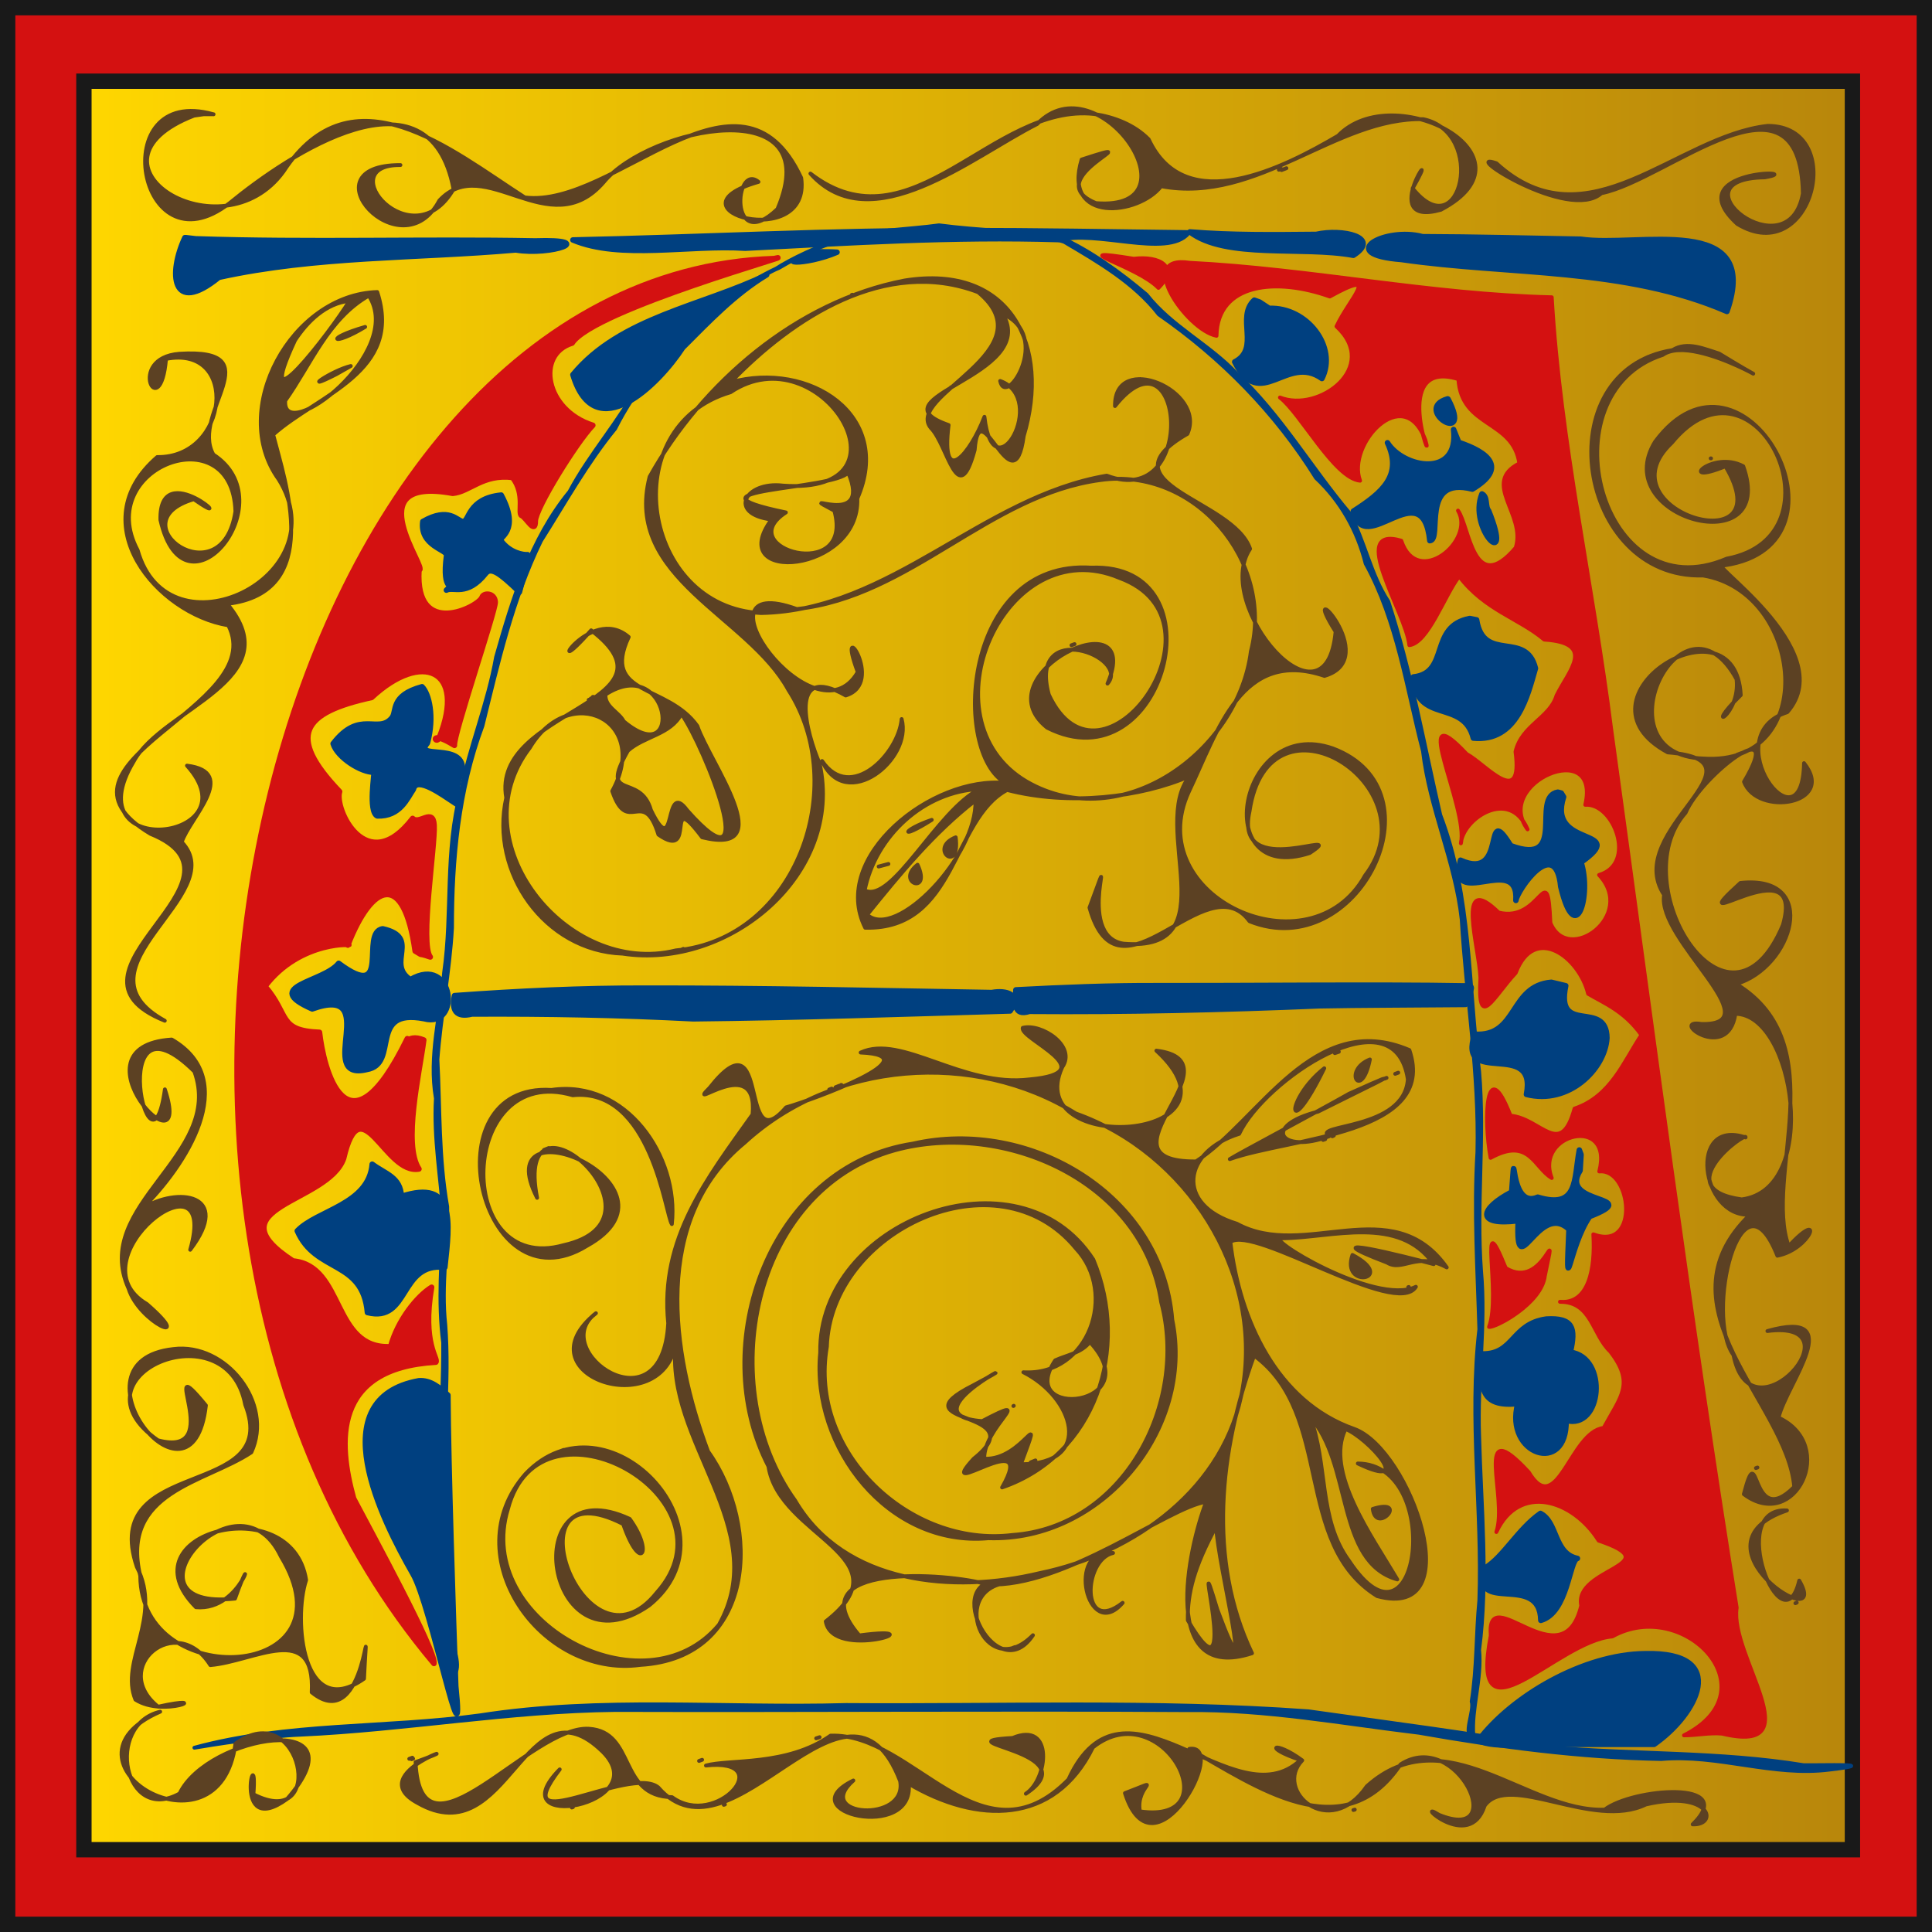
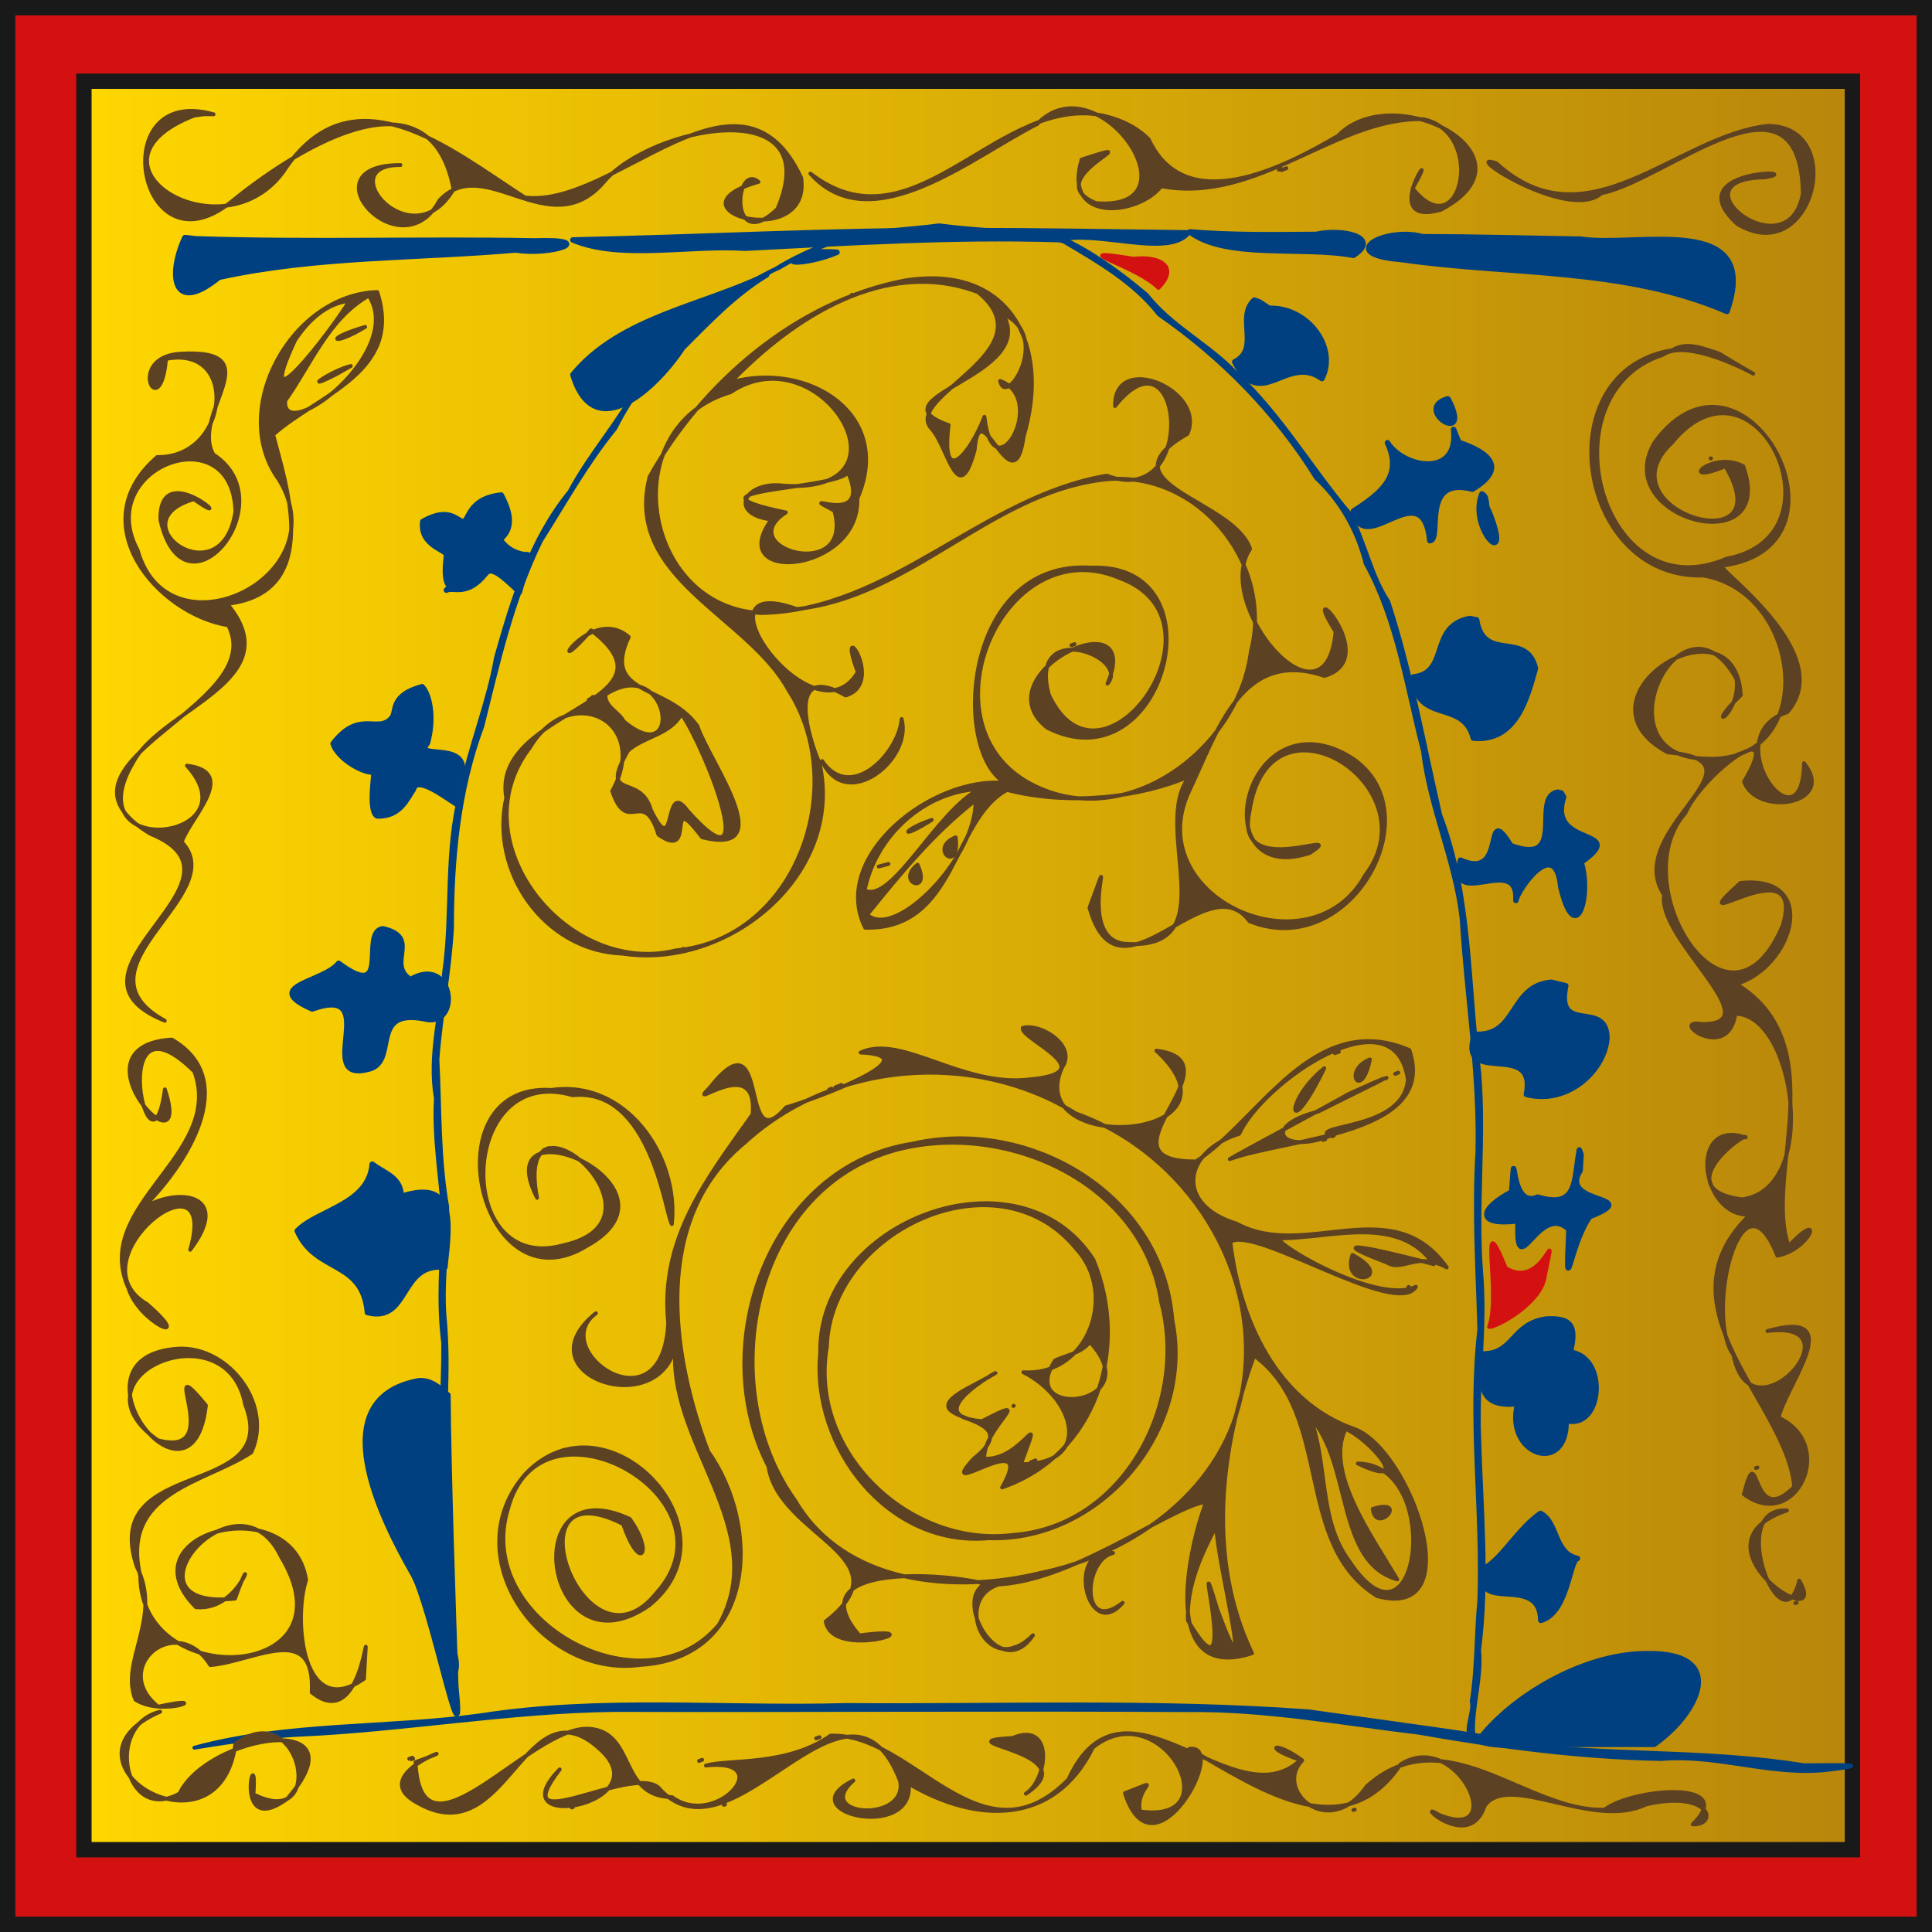
<svg xmlns="http://www.w3.org/2000/svg" xmlns:xlink="http://www.w3.org/1999/xlink" width="1008" height="1008">
  <defs>
    <linearGradient id="a">
      <stop offset="0" stop-color="gold" />
      <stop offset="1" stop-color="#b8860b" />
    </linearGradient>
    <linearGradient xlink:href="#a" id="b" x1="40.86" y1="497.7" x2="971.6" y2="497.7" gradientUnits="userSpaceOnUse" />
  </defs>
  <path fill="#d41111" stroke="#191919" stroke-width="8" d="M4 4h1000v1000H4z" />
  <path fill="url(#b)" stroke="#191919" stroke-width="8" d="M44.86 36.31h922.7v922.7H44.86z" transform="translate(-1.076 6.056)" />
-   <path d="M603.924 514.256c-24.7-.1-49.3.9-73.9 2.2-.1 6.2-1.8 14 7.1 11.2 50.5.4 101-.8 151.5-2.9 17.6-.4 58.4-.5 76-.7 2.7-8.9 5.6-10-1.1-9.7-42.1-.8-117.5 0-159.6-.1zm-267 1.3c-33.3-.1-66.6 1.5-99.8 3.9-1.6 7.8.9 11.6 9.1 9.6 38.5-.2 77 .5 115.4 2.5 55.2-.6 110.3-2.5 165.4-4.1 6.2-8.7-2-11-9.6-9.6-60.1-1-120.3-2.4-180.5-2.3z" fill="#004080" stroke="#004080" stroke-width="2.857" stroke-linecap="round" stroke-linejoin="round" />
  <path d="M236.424 874.256c-2.6-21.7-4.8-43.4-5.9-65.4-3.2-36.1.9-72.3.7-108.3-2.8-21.7-.8-43.4.2-65.1-1.4-20.8-5.2-41.6-4-62.4-3.8-22.2 2.5-43.8 4.3-65.7 4.5-31.3.3-63.4 8.7-94.3 4.7-23.8 14.2-46.2 18.4-70.2 8.6-30.2 18-61.5 38.3-86.3 10.7-20.1 26.2-37 36.8-57.2 20.5-22.9 42.9-45.9 71-59.2 6.6-4.3 22.8-12.6 37.1-16.3 10.5-3.5 32.7-4.2 47.9-6.3 20.7 2.7 41.9 3.1 62.5 5.9 16.7 7.5 31.9 18.6 45.8 30.3 12.9 16.5 32.7 26 46.9 41.1 23 21.4 38.9 49.1 58.9 72.8 8.1 14.8 11 32 20.3 46.2 11.9 36.4 18.5 74.2 27.1 111.3 16.4 42.8 14.4 89 20.3 133.8 3 34.7-1.6 69.5 1 104.2 2.6 28.7-2.1 57.2-1 86 1 37.4 4.8 74.7 0 111.7 1.5 14.9-4.2 31.2-3 44.7-6 .8.8-13.2-.9-17.8 2.8-17.4 2.3-35.3 4-52.7 1.7-46.9-5.5-94.5 0-141.5-.9-30.8-2.9-61.7-1-92.5 1-40.7-5.8-81-8.2-121.4-3.3-30.1-16.7-57.8-20.2-87.8-8.6-33-13.3-67.7-29.9-97.8-4.3-17.2-13-32.6-25.9-44.7-21.2-34-49.3-62.6-82-85.3-12.9-16.6-31.6-27.4-49.4-37.9-18.1-6.1-38-2.7-56.6-6.8-19.1-1.6-38.5 1.8-57.2 5.1-10.7 2.8-24.2 8.8-35 15.3-9.1 3.7-28.1 16.2-38.5 27.3-19.6 15.3-35.8 34.4-47 56.6-14.8 18.1-26.2 38.8-38.7 58.5-14.9 30.5-22.4 63.7-30.5 96.5-12.6 33.7-15.9 69.8-15.9 105.5-1.3 23.1-5.9 45.8-7.6 68.6 1.3 25.7.6 51.4 5.1 76.8.4 20.7-3.3 41-1 61.6 2.3 30-1.8 59.9-1 90.2 0 23.6 2.7 47 4.3 70.5-.1 6.6 5.9 18.1.8 22.4z" fill="#004080" stroke="#004080" stroke-width="2" stroke-linecap="round" stroke-linejoin="round" />
  <path d="M101.424 911.856c48.5-13.2 99.5-10.1 149.1-16.9 63.3-9.9 127.3-3.6 191-5.4 80.3.6 160.9-2.5 241.1 3.3 42.2 6 84.4 11.3 126.4 18.8 43.9 3.8 88.4 2.2 131.9 9.3 10.3.2 41.5-1 13.7 2.3-29.7 3.8-58.2-8.1-87.9-5.5-42.5-.8-84.5-6.3-126.3-13.7-40.2-4.8-80.1-12.3-120.8-11.8-99.5-.6-199 .2-298.5-.1-55 .6-109.3 10.4-164.3 12.9-17 .6-46.8 5.3-55.4 6.8z" fill="#004080" stroke="#004080" stroke-width="2" stroke-linecap="round" stroke-linejoin="round" />
  <path d="M570.924 59.486c-53-5.91-95.5 71.67-148.1 31.07 31.6 35.4 84-8.5 118.3-25.85 31.9-33.3 85.6 45.65 30.7 41.28-31.5-12.91 33.2-36-7.5-22.74-10.2 33.61 29.8 29.11 41.5 13.91 50.5 9.5 91.2-36.14 136.8-34.97 33.1 6.98 19.7 67.77-5.6 36.09 17.1-29.95-19.8 20.88 14.7 11.18 53.1-27.89-24.5-68.79-53.6-38.63-28.4 16.67-79.6 43.03-98.8 1.88-7.5-7.64-18-11.65-28.4-13.22zm96.3 29.08l1.3-.44-1.3.44zm1.4.17c4.3-1.63 2.5-.97 0 0zm-557.2-29.09c-56.83-16.15-39.69 83.71 8.3 46.38 31-25.42 104.2-74.35 116.9-7.35-21.6 37.28-64.3-12.94-27.7-12.56-50.6-.1.4 56.14 20.3 18.5 23.7-25.46 57.4 23.24 85.7-9.51 23.9-29.02 117.1-47.77 90.7 13.95-25.4 24.3-22.5-24.56-9.9-14.16-50.7 14.56 27.8 36.96 22.3-2.09-32-68.7-97.3 16.05-144.2 10.21-38.6-24.79-90.1-68.34-125.9-13.53-32.4 44.77-110.82-4.23-46.7-29.15l5.1-.73h5.1zm75.5 4.29l.2-.1-.2.1zm108.1 40.26l1.9-.67-1.9.67zm-112.7-37.96l.8-.26-.8.26zm740-.58c-47.9 5.31-94 63.1-141.6 19.52-20.1-6.93 37.8 30.88 54.8 15.63 34.4-6.79 103.7-70.88 105.1.13-7.4 41.92-69.6-7.72-19.9-8.4 23.9-4.04-45.9-4.57-14.3 24.32 39.2 23.8 58-51.13 15.9-51.2zm-542.1 1.21l-2.1.75 2.1-.75zm91.7 79.49c-56.3 10.8-105.8 53.5-133 102.4-13.7 52.9 51.3 72.5 72.4 111.2 32.5 50.2 4.3 130-58.7 135.9-56.9 14-113.6-57-76.2-105.7 20.9-35 63.3-14.2 43 22.6 8.1 23.8 16.2-2.7 24.1 22.7 20.6 14.4 2.6-25.4 22.8 1.4 41.1 10.1 4-39-2.5-58.1-15.6-22-50.2-15.6-35.8-46.4-20.5-17.8-46.3 26.9-19.6-3.5 49.8 38-52.6 41.1-44.3 87.4-8.7 38.8 20.1 79.9 60.7 81.3 55.1 8.5 115.7-41.1 102.8-99.2-6.7-15.5-17.1-53 13.6-35.5 21.4-6.5-5.7-44.4 6.3-12.2-22.3 38.8-89.4-53.7-31.8-32.9 59.2-6.3 100.4-59.6 158.4-67.3 49.1-7 90.8 42.3 78.5 89.4-6.6 52.2-67.5 96.5-117 67.9-55.3-32.5-11.2-131.5 48.5-106.2 60.6 22.2-9.5 119.8-36.9 60.9-10.9-40.1 43-19.7 30.6-5.8 19.8-46-66.4-4.9-31.5 23 61 31.1 92.2-86.2 23-83.5-67.3-4.4-72.9 97-44.6 112.4-38.3-4.1-91.9 38.6-73.3 75.5 47.8 1.1 45.1-56.4 74-71.9 32.4 8.4 69.8 3.9 95.3-7.2-21.2 25.8 20.8 92.1-34.5 87.4-26.4-4-1.4-62.4-17.8-18.8 15.4 54.8 60.9-23.8 83.5 7.1 56.3 22.7 102-68.3 43.4-90.2-49.2-17.2-64.6 71.8-12 54.6 22.1-14.6-39.8 15.8-31.4-21.7 9.9-67.7 96.1-13.3 60.3 33.4-28.8 51.8-117.5 11.3-91.9-43.8 15.2-31.9 27.4-74.9 70.7-60.3 31.1-9.1-15.1-56.3 5.8-23.1-5 55.3-64.3-13.7-44.6-43.2-8.8-25.9-78.5-33.7-32.7-60 10.1-22.6-38.2-43.2-37.8-14.5 35.5-44.7 43.9 54.7-4.3 36.3-65.1 11-112.6 70.4-180.3 71.7-62-2.8-77-97.2-16-115.2 46.9-31.5 99.2 53.9 27.4 48.7-19.9-2.4-29 14.8-6 17.7-25 34.1 46.2 28.1 44.8-11 19.1-43.7-25.4-71.9-66.1-60.6 32.5-33.8 80.9-65.3 129.1-47 36.9 30.4-38.8 54.1-24.6 70.9 8.7 8.7 14.1 43.5 22.8 11.4 2.5-32.6 20.3 31.4 25.6-7.3 14-46.4-6.4-90.1-62.2-81.1zm-87.9 55.2l-.4.2.4-.2zm.5-.2l1-.3-1 .3zm14.1 86.5l.9-.3-.9.3zm299.5 186.6h.2-.2zm-256.9-163.4c-2.9 1.2 2.8-.9 0 0zm-84.7 184l-.5.2.5-.2zm-159.7-342.7c-44.6 1.3-77.8 61.4-51.4 97.8 31.7 50.9-57.59 94-73.6 36.9-23.13-43.4 49.5-70.4 51-20.2-6.9 45.9-62.48 5.5-21.7-6.4 26 18.2-18.28-23.4-17.43 10.8 12.54 55.3 65.83-9.3 27.63-34.1-12.2-21.9 31.4-55.6-17.73-52.6-28.15 2.2-9.95 37.4-6.96 2.7 38.39-7.5 32.89 51.7-4.61 51.2-39.92 34.5 0 81.8 37.1 87.8 21.9 42.9-102.7 71.7-40.61 108.8 59.31 24.1-55.91 72.1 7.46 97.5-50.64-27.8 35.05-65.6 8.86-93.2 4.02-12.5 29.99-36.5 2.72-39.9 35.27 39-59.45 50.4-27.84-2.1 15.06-27.9 82.11-42.6 48.81-82.3 50.7-5.8 30.3-63.5 24-88.3 23.7-21.1 67.9-32.6 54.3-74.4zm-105.65 284.1l.37-.1-.37.1zm37.05-126.5l-1 .4 1-.4zm316.5-156.2l-.3.1.3-.1zm-252.3.5c19.4 29.7-45.4 78.5-43.6 54.8 13.5-19 22.4-42.7 43.6-54.8zm-10 2l-1.2.4 1.2-.4zm-.1.7c-10.1 16.6-51.1 69.4-28.4 20.6 6.5-9.9 16.1-19.3 28.4-20.6zm340.9 6.9c26 11.3 1.6 49.5-1.4 34.9 25.4 9.2-3.6 60.1-8.2 18.7-7.2 18.9-22.8 37.9-18.7 4.3-41.3-14.4 47.5-25.6 28.3-57.9zm-332.7 6.7c-21.8 6.3-17 10.4 0 0zm682.1 12.1c-66.6 10.6-49.8 119.7 15.9 117.6 52.7 8.6 61.4 99.5.3 95.5-56.2-1.6-11.2-93.2 17.2-41.4 2.2 19.3-18.6 28.6 2.2 8.3-2.8-53.5-91.4 1.1-38.1 29.9 55.6 4.4-24.1 40.9-1.9 74.3-3.9 23.3 56.7 68.1 19.6 67.4-17.7-3 13.7 20.7 17.6-5.3 30.8 0 44.6 91.6 3.3 96.8-39.7-5.4 3.4-36.2 2-32.3-30.2-10.3-23.5 41.7 2.3 40.3-49.9 48.2 19.3 98 23.1 142-23.3 23.5-18-28-26.3 3.8 26.8 20.2 49-25.7 18.1-39.9 4.3-17.9 36.8-57.2-5.8-45.2 48.8-6.3-8.5 59.2-17.7 12.5-15-20.4 3.7-100.3 22.9-51.8 17.7-3.5 24.9-25.4 5.9-5-13.2-36.4 24.3-105.4-27.4-136.8 29.5-8.5 44.2-57.2 2.2-52.7-34.4 31.3 34.5-21.3 22.2 21.9-28.4 67.9-83.9-21.3-50.8-58.5 8.6-20 52.6-53.3 30.5-16.2 6.8 18.4 48.4 11.9 31.3-9.7-.8 47.7-46.9-14.4-8.7-26.6 28.6-32.9-47.4-81.3-32.8-76.6 73.3-10.7 9.9-126.6-36.2-64.5-24.7 40.2 64.2 63.6 46 12.8-16.2-8.7-35.4 10.7-9.3 0 30.9 51.8-65.8 23.4-28-12.2 43.9-53.6 92 48.6 28.7 60.4-65.8 28.3-95.7-86.1-33.4-106.3 17.8-12.5 76.3 28 29.4-.7-7.5-2.3-16.7-6.6-24.3-1.8zm-12.9 3.6l-.3.2.3-.2zm-676.7 4.7c-9.9 2.3-27.2 14.3-7.6 4.3l7.6-4.3zm411.9 6.8l-1 .3 1-.3zm-98.4 4.2l-.4.1.4-.1zm-114.3.9l-.7.3.7-.3zm510.3 36.3h.2-.2zm-448.2 4.2l.5.3-.5-.3zm-1.8 3.2c13.1 30.7-30.3 7.6-7.2 19.9 10.4 38.3-54.2 19.6-25.3.9-59.5-12.3 24.5-11.5 32.5-20.8zm118.1 89.5l-1.6.6 1.6-.6zm-121.5 24.5l-1 .3 1-.3zm-123.2 1.8c33.6-21.7 41.4 40.7 9.5 14-2.5-4.9-10-7.6-9.5-14zm-6.5 1.2l-.2.1.2-.1zm.8.1l-2 .8 2-.8zm-.9.6l-2.2.9 2.2-.9zm46.2 8.2c12.4 17.7 43.2 95.7 3 50.3-12.5-17-5.3 27.8-18.9-.1-5.6-19.9-27.3-4.1-12-31 8.5-7.6 22.2-8.3 27.9-19.2zm114.9 2.7c-1.6 18.1-26.6 43.8-41.5 21.9 12.3 27.1 47.3-.7 41.5-21.9zm440.3 17c-6.6 2.4-5.1 1.9 0 0zm-2 .7l-1 .4 1-.4zm-397.5 18.8c-22.2 10.8-45.7 60.1-60.1 52.9 5.7-28.3 30.9-51.7 60.1-52.9zm-2.3 6c1 28.7-41.4 73.2-56.5 59.6 17.2-21.3 34.7-42.7 56.5-59.6zm-22.8 10.1c-15.3 5.2-17.4 11 0 0zm12.5 9.1c-14.5 5.8 2.5 19.6 0 0zm-35.1 13.9c-6 1.6-7.6 2 0 0zm15.2.4c-11.8 9.2 7.5 16.3 0 0zm-25.6 32.6l-.6.2.6-.2zm80.5 52.5c-1.9 5.7 43.6 23.3 3.6 26.9-35.2 4.3-66.8-23.9-88.2-14 38.3 1.6-25.2 24.7-38.9 28.6-25.2 29.3-7.7-51-39.9-10.2-13.5 13.5 25.5-19.1 22.4 13.9-23.9 33.6-48.5 64.8-44 108.9-3 57.2-63.6 13.9-37.7-5.2-39.6 32 34.2 57.5 41.7 15.7-6.2 51.1 50.7 96.6 22.5 146.8-38.9 46.7-128.2-1.9-110.1-60.4 16.9-64.5 121.8-5.3 77.6 43.7-37.9 47.5-79-67.2-17.5-35.8 9 25.9 16.1 14.8 3.4-2.7-59.9-27.7-44.4 82.9 10.1 45.2 48.7-39.2-22.1-113.3-64.5-68.6-37.3 42.6 8 106.7 59.9 99.6 60.4-3.5 63.4-72.4 35.4-111.4-19.4-51.7-29.2-121.4 19-161 46.3-42.6 119.7-48.4 172.9-15.3 57.5 20.4 97.3 82.1 87.1 142.8-8.6 52.5-56.6 86.9-106 97-44.9 10.8-101.8 6-127.6-37.9-42.4-58.9-23.3-161.7 52-182.7 57.2-15.7 129.7 16.5 139 79.2 14.2 53-19.6 117.4-77.6 121.5-53.7 6.6-106.4-43.4-96.8-98.2 1.9-60.5 88.8-101.5 129.9-51.3 22 23.3 6.8 66.7-27.4 64.6 26.2 13.1 37.4 47.9-1.3 48 12.6-34 1.3-1.8-19.1-2.9-.5-16.5 28.5-35.1-1.1-19.6-42.7-3.2 35.2-39.8-4.8-18.6-41.5 21 33.2 12.2.4 38.2-21.7 23.8 34.3-19 14.8 15 48.8-16.8 67-72.5 47.6-118.9-39-60.1-143.7-20.1-142.5 48.6-4.8 49.4 35.5 101.6 87.8 96.8 58.8 2 107.8-56.5 95.9-114-5.1-65.3-74.3-105.9-135.3-91.9-75 11.4-108.1 105.4-75.4 168.4 5.6 36.9 73 47.4 29.9 80.9 3.6 20.9 60.4 1.6 17.5 7.3-33-38.3 46.3-32.7 66.8-26.6 40.1 2.1 94.6-40.4 114.2-43.1-9.7 25.2-24.3 94.7 23.9 79-23.3-48.7-16.9-106 1.1-155.3 41.8 30.6 20.1 98.1 64.2 125.5 49.1 13.4 17.3-76.6-11.9-87.2-40.6-14.2-59.9-57.1-64.7-97.6 12.7-8.9 86.7 40 96.8 23.4-21.1 10.4-82.2-27.3-69.6-25.3 26.2-.3 60.7-12.4 78.9 13.5-14.3-3.8-67.3-17.2-24.3-.8 8 5 15.4-6 31.1 2.5-28.5-40.3-74.1-3.4-109.5-22.8-32.6-9.9-28.1-37.7 1.2-46.9 12.6-27.3 81-74.5 88-28.5-1.7 26.9-50.7 23.3-41.1 29.8-25.3 9.4-35.6-5.4-5.7-12.9 18.6-9.4 57-27.7 16.1-9.3-16.3 9.3-57.5 31.1-62.2 34.1 31.2-11.2 108.8-12.7 93.7-56.9-50-21.4-78 36.3-111.3 58.1-55.6.4 24.3-52.3-20.7-57.8 51.5 47.3-70.5 55.3-49.1 8.6 7.6-11-10.9-23-20.6-20.5zm173.3 51.4l-2.3 1 2.3-1zm-178.2 145.9l.2-.1-.2.1zm-94.8-165.6l-1.3.5 1.3-.5zm2-.7l2-.8-2 .8zm3.1-1.2h-.2.2zm-349.41-23.7c-54.86 3.5 12.11 73.2-3.59 26-7.6 55.4-31.83-56 15.4-9.3 15.8 43.7-54.13 69.5-34.36 113.2 5.68 18.2 35.66 30.8 9.56 8.1-39.46-23.2 38.5-83.3 22.6-28.3 22.3-29.3-6.7-33.1-25.01-21.5 22.04-21.7 52.31-66.8 15.4-88.2zm608.91 6.4l-2.1.7 2.1-.7zm16.2 4c-14.4 5.8-4.4 21.9 0 0zm-23.8 4.6c-20.7 16.4-19.8 40.5 0 0zm38.6 2.3l-1.6.6 1.6-.6zm-6.1 2.7l-1 .4 1-.4zm-435.7 6.3c-64.3-4.1-37.4 115.7 18.4 81.4 56.6-31.3-52.8-77.6-25.9-25.1-12.7-65.3 74.9 11.1 13.8 24.7-57.8 16.3-55.1-95.7 4.8-78.2 41-4.3 48.4 62.7 51.7 67.2 3.9-35.5-24.1-75.7-62.8-70zm-1.4 30.3l-2.5 1 2.5-1zm409.6-6.5l-.8.4.8-.4zm-4.5 1.9l-1.1.4 1.1-.4zm-393 57.5l-.7.2.7-.2zm407.2 2.9c-6.2 18.3 23.7 12.6 0 0zm29.4 16.7l-.3.1.3-.1zm-166.4 28.7c31.3 33.7-39.1 41.3-18.1 9.6 6.1-2.8 13.6-3.8 18.1-9.6zm-478.18 3.7c-57.11 6.2 9.88 92 16.98 29.4-26.88-32.6 11.9 28-25.03 18.2-47.97-33.4 36.03-69.4 45.53-18.6 19.6 50.3-76.29 26.2-56.55 84.6 13.59 26.4-9.05 49.4-.72 69.3 14.9 9.6 41.97-3 11.84 3.7-25.43-20.3 9.39-50 27.23-21.7 23-1.9 54.8-23.2 52.9 14.2 29.5 24.1 29.7-57.4 27.3-7.1-32.2 22.6-37-30.8-30.2-51.5-7.5-47.8-96.08-24.6-57.5 14.2 24.8 2.3 31.7-36.7 20.4-4.5-63.6 6.8 1-70.1 23.9-22 39.4 64.8-73.21 71.3-73.35 10.1-10.48-44 33.85-48.4 57.95-64.4 11.9-25.6-13.2-57.4-40.68-53.9zm-10.97 153.8c-3.65 1.4-2.9 1.1 0 0zm473.85-147.5l-1.1.3 1.1-.3zm130.2 29.2c22.1 24.1 13.3 75.7 45.5 84.7-13.5-22.8-37.9-56.4-27-78.5 11.6 4.6 36.8 32.5 6.4 18 45.2.3 32.3 106.5-4.5 50.9-16.2-21.9-11-50.8-20.4-75.1zm-389.4 17.1l-1.6.6 1.6-.6zm246.1 5.5c-4.2 1.7-2.4 1 0 0zm376.7 3.7l-.8.3.8-.3zm-200.7 21.6c1.8 13.8 19.2-5.9 0 0zm216.1.8c-53.3 18 23.8 66.7 6.4 36.6-8.7 36.7-38.6-38.6-6.4-36.6zm-297.8 8.3c.7 19.9 21.5 99.8.6 43.4-15-49.6 14.1 56-15.4 5.6-.2-14.2 3.2-27.6 14.8-49zm-53.8 13.9c-25-3.7-13.4 47.3 5 26-22 17.3-20.7-22.5-5-26zm-52.9 15.3c-40.3-8.5-8.8 57.5 11.1 27.6-25.4 25.8-45.5-26-11.1-27.6zm409.6 10.6l-.7.3.7-.3zm-856.14 21.5l-.63.2.63-.2zm448.24 1.7l-1.8.7 1.8-.7zm-445.95 33.7c-59.56 25.8 30.95 80.3 39.25 16.7 34.4-25.2 48.3 46.4 9.4 26.4 2.4-31.6-12.1 24 17.6 2.4 40.8-46.8-41.4-33.5-56.13-2.8-28.95 16.1-39.12-35.8-10.12-42.7zm223.65 8.9c-30.3-1.9-87.8 75.3-90.4 17.4 35.6-12.8-29.2 5.2 1.2 21.4 47.6 27.2 55.6-66.8 96.5-26.7 27.9 28.1-55.1 42.3-22.5 9.1-29.1 38 36.7-2.6 51.4 9.4 38.7 44.7 98.8-74.6 126.2-3.3 4 22.2-45.7 18.5-24.4-.3-33.9 16.6 32 32 28.9 1.7 35.3 20.9 76 22 96.1-19 35.8-28.5 72.7 40.5 24.5 33.4-2.5-13.9 14.1-17.8-7.8-9.5 14.9 46.7 54.6-26.3 33.6-23.1 34.7 19.5 80.4 52.5 110.2 8.1 29.6-19 57.3 41.6 20 26.3-14-8.9 15.9 20.2 23.9-4.8 12.9-17.6 56.5 12.9 84.1-.6 34-7.8 38 10.9 24.4 10.4 24.2-23.6-31.5-18.8-45.9-7.7-40.5 1.5-83.2-48.8-124.1-12.2-19.7 28.6-48.7 2-33.7-13.5-14.5-10.7-21.1-6.9-.9-.2-34.5 32.6-92-53.4-121.1 10.2-45.7 46.4-80.9-24.6-124.1-22.9-22.7 16-53 12.2-65 15.6 37.9-4.1 5.4 33.4-17.7 16.5-28.2-.3-18.8-34.2-43.4-35.7zm118.6 5l1.8-.6-1.8.6zm-210.7 10.1l-1.6.6 1.6-.6zm-76.2-10.6l-1 .4 1-.4zm389.4.3c-39.5 2.3 40.6 6.9 6.9 29.1 11.5-7.4 14.8-38.2-6.9-29.1zm-397.2 2.4l-.8.3.8-.3zm84.4 8.4l-.8.3.8-.3zm150.8.6l-1.6.6 1.6-.6zm11.9 23.3l-.6.2.6-.2zm-79.3 1.4l-.6.2.6-.2zm407.9 1.3l-.7.2.7-.2z" fill="#5c4123" stroke="#5c4123" stroke-width="2" stroke-linecap="round" stroke-linejoin="round" />
-   <path d="M501.4 120.3c-67.5-.3-135 3.5-202.5 4.9 24.6 10.4 61 2.4 89.9 4.3 54.5-2.8 108.8-6.2 163.4-4.5 19.3-5.7 56.8 9.2 67.5-3.5-39.4-.5-78.9-1.2-118.3-1.2zm119.4.7c18.7 14.3 58.9 7.3 85.3 12.2 14.7-9.4-5.8-14-19.4-10.9-22 .2-44 .5-65.9-1.3zm121.4 2.5c-19.4-5.3-46.1 9.2-11 11.9 56.5 8.2 116.5 4 169.8 27.1 18.4-52.2-46.8-33.2-76.3-37.7-27.5-.5-55-1.2-82.5-1.3zm-645.74.5c-8.67 18.5-7.1 40.9 17.74 20.7 50.8-11.2 103.4-9.8 154.9-14.3 18.5 3.1 43.6-5.8 10.1-4.7-59-1.1-118.1.9-177.1-1.1l-5.09-.6zm331.74 7.4c-29 6.7-8 7.3 8.5.2-2.9-.2-5.7-.2-8.5-.2zm-28.2 12c-33.6 16.3-76.5 22.2-101.1 52.1 11.5 38.3 44.9 5 57.3-14.1 13.7-13.7 27.1-27.9 43.8-38zm254.4 13.2c-9.7 8.9 3.3 25.3-10.2 32.2 13.3 26.5 27.2-4.4 45.5 8.7 8.3-16.3-7.7-37.4-27.5-36.6l-5-3.3zm100.9 51.5c-18.7 5.3 13.7 25.7.2.1zm3.1 16c3 25.5-26.1 20.2-34.5 6.9 7.9 17-2.5 25.9-17.8 35.7 5.6 25.1 36.2-20.6 39.9 15.4 6.8-.4-5.3-34 22.2-26.9 18.7-11.2 8.1-19.3-7.1-24.4-.9-2.2-1.8-4.5-2.7-6.7zm-496.9 34.2c-17.7 1.8-16.5 14-20 13.8-2.9-.2-7.2-7.9-20.9 0-1.7 12.7 12.8 14.7 12.4 17.6-2.7 20.5 4.7 13.7-.1 18.2 3.6-2 10.7 3.6 20.5-8.7 2.7-3.5 7.3-.3 17.6 9.7 2.9-10.2 3.2-17.5 4.3-19.5-2.2.2-9.4-.9-14.1-7.5-1.1-1.6 10.4-4.8.3-23.6zm511.7-.6c-7.5 18.2 16.9 41.9 3.5 8.8-2-2.3-.3-7.2-3.5-8.8zm-6.4 65c-21.5 4.1-10.2 28.4-29.4 30.5 1.3 24.9 26.1 11.2 31.3 31.9 22.9 2.2 28.3-22.3 32.4-36.4-4.9-20-27.1-2.6-30.7-25.3zm-546.6 35.6c-17 4.6-12.9 13-15.8 16.3-7.2 8.6-16.7-4.7-30.6 13.4 2.2 7.3 14.8 15.1 21.3 14.9.5 0-3.1 20.4 1.7 22.8 12.1.5 15.8-9.5 18.9-13.9 1.5-7.2 15.7 3.3 20.5 6.4 6.1 4-1.7.2 5.1-17 .2-13.8-25.8-4.7-18.3-13.5 3.8-13.9.8-25.8-2.8-29.4zm592.6 55c-14.5 2.4 5.7 39.2-24.6 27.9-15-24.4-1.2 19-26.2 7.6-6.8 27 30.6-4.4 28.9 21 .8-5.5 20.8-34.3 23.4-7.2 7.9 32.8 16.1 4.1 10.6-12.7 26-18.4-18-7-9.1-34.1l-1.2-2zm-613.1 71.3c-12.2 1.6 5.2 39-23 18-7.9 10-40.9 11.9-13.8 23.8 36.9-13.2 1 38.3 28.5 31.6 17.2-2.9.4-32.2 29.9-26.5 19.5 5.3 15.6-33.7-7.2-20.4-12.9-8.4 5.7-22-14.4-26.5zm609.7 27.9c-22 1.8-17.4 28.6-40 27.1-9.3 28 32.7 2.3 27 31.4 22.1 5.6 41-13.2 42-29.4-.2-20.5-27-1-21.5-27.3zM824 600c-2.9 15.6-.5 31-21.7 24.6-15.8 7-11.1-34.6-13.6-2.7-16.6 8.7-19.1 17.8 3.4 15-1.5 34.8 10.6-10.7 26.5 4.5-1.8 41-.3 9.3 10.8-6.7 29.2-11.4-16.5-5.6-5-24l.5-8.3zm-629.8 7.4c-1.7 21.1-28.8 24-39.1 34.8 9.6 22.1 34.2 15 36.6 42.6 22.1 5.6 16.5-26.4 40.4-23.6 2.6-23.8 5.7-46.2-22.7-37-.4-10.1-8.4-11.7-15.2-16.8zm612.6 80.8c-18.1 2.5-16.9 18.3-33.1 18.2-1.7 17.2-1.6 28 18.2 25.9-7.2 26.6 25.8 37.8 25.2 8.8 18.7 5 22.1-32.9 2.2-35.6 3-12.7 1.4-18.1-12.5-17.3zm-588.3 32.2c-51.1 9.3-19.4 72.2-3.1 100.7 9.5 16 27.5 107.9 22.4 58.7-1.3-36.8-3.9-115.1-4.1-151.9-4.2-3.8-9-8-15.2-7.5zm585.2 69.2c-11.7 8.2-19.4 22.8-28.8 28.4-8 24.9 28.6 2.1 29 27.4 14.1-3.9 14.9-31.5 19.1-32.3-12.4-2.6-10.2-18.9-19.3-23.5zm54.6 73.2c-32.2.3-69.5 22.1-87 45.3 9.6 4.7 27.9.7 40.9 2H863c22.2-15.4 40.2-48.4-4.7-47.3z" fill="#004080" stroke="#004080" stroke-width="2.857" stroke-linecap="round" stroke-linejoin="round" />
-   <path d="M226.4 867.9C21.54 624.4 145 143.5 403.9 134.9c18.3-4.4-94.2 26.6-105.4 44.1-19.2 5.9-14.2 35 10.8 42.9-8.5 8.8-29.9 43.2-30 50 0 7.3-4.7-1.9-7.1-2.9-2.3-.9 2.1-11.1-4.8-19.9-15.5-1.9-22.3 7.5-31.2 8.3-51.2-9.4-12.2 40.4-17.6 40-2.2 36.2 31.2 19.2 32.9 14.2.8-2.5 6.6-2.4 6.9 2.5.2 4.5-22 69.7-21.3 74.8-14-8.7-9.6.4-7.9-4.1 14.2-35.5-9-45.4-35.3-20.9-36.1 7.9-44.6 19.9-16.7 49.1-3 8.8 14 45.4 38.1 14 3.4 3.5 10.7-5.8 11.2 3.5.6 10.8-7.5 61.7-2 68.8-7.8-2.7-2.5.1-7.9-3.1-5.9-42.1-22.5-35.5-35.1-3.1 4.9-.7-24.7-3-43.2 21.5 12.9 15 6.6 23.1 28.4 24 2 18.1 13.9 68.6 45.8 3.3-.1 31.3-10.2-7 8.6.7-2.2 17.2-11 54.5-2.5 67.3-17.7 3.3-30.2-44.4-39.3-5.5-8.1 23.3-69.5 25.4-26.4 53.5 26.9 2.4 20.3 46.3 50.9 44.7 3.7-13.8 13.9-26.4 21.4-31-5.1 29.6 3.8 37.3 2.2 39.1-54.1 3.1-50.9 42.1-42.9 71.1 8.8 16.8 43.3 79.9 41.9 86.1z" fill="#d41111" stroke="#d41111" stroke-width="2.857" stroke-linecap="round" stroke-linejoin="round" />
-   <path d="M878.6 905.4c46.6-23.6 0-72.4-37.4-51.6-28.9 2.3-75 59.2-63.4-.5-2.5-29.9 37.5 24.7 47.2-15.6-4.1-19.6 46.9-21.2 9.1-33.9-13.6-21.6-41.5-30-53.4-4.5 6.2-17.8-12.7-63.2 16.9-31.2 14.9 24.8 21.7-21.1 39.1-23.1 9.2-16.8 16.2-23.2 3.5-39.8-9.5-8.9-9.7-26.1-26.3-26 15.1 1.3 18.5-17.3 17.4-35.2 24.6 9.1 19.9-34.6 3.1-32.8 7.6-29.7-33.9-19.9-24.8 3.4-9.3-5.5-11.7-21.6-31.9-10.5-3.7-19.7-2.6-55.4 10.4-22 15.9 1.4 26.1 22.8 33.4-3.7 19-6.4 25.6-24.5 34.9-38.4-9-12.6-19.7-16.7-27.8-21.5-4.6-19.1-28-36.7-37.8-10.9-11.6 12.4-20 31-18.4 2.6-.6-16-13.3-56.3 9.5-34.1 22.3 5.7 25.4-29.9 27 5.4 9.2 22.4 45.2-3.9 25.4-25 19.9-5.8 7.7-37.7-7.2-36.6 8.2-35.5-48.2-11.5-30.1 12.8-9.4-22.1-33.9-5.4-34.8 7.3 4.2-18.1-27.9-79.5 3-46.6 9.8 5.2 29.5 29.2 25.5-1.2 3.2-13.8 18-17.7 21.4-29.3 6.4-13 21-27.4-6.4-29.2-13.5-11.3-30.9-15.3-44.4-33-7.6 9.8-16.2 34.8-26 35.9-1.7-16.9-32.3-62.8-4.2-54.5 8.4 25.2 38.8 0 29.6-15.7 6.1 8.5 8 45.3 30.1 19.4 5.6-17.4-18.1-33.9 1.9-44-3.3-22.9-30.2-18.5-31.8-44-36.1-11.1-12.1 49.2-17.3 31.6-11.3-30.1-41.1 2.5-34 21.4-13.4-1.3-31-35.1-41.8-43.4 20.4 8.1 52.5-15.9 29.5-37.1 6.6-14.3 23.9-30.7-3.5-15.6-27.7-9.9-58.6-7.2-59.1 20.5-15.7-3.1-42.7-42.5-14.1-38.1 63.3 3.2 125.6 16.5 189 18 4.4 75.5 21.5 150.1 31 225.3 21.1 152.9 41 306 65.5 458.4-3.9 24.9 40.2 77.2-7.6 65.7-6.7-.6-13.2.9-19.9.9z" fill="#d41111" stroke="#d41111" stroke-width="2.02" stroke-linecap="round" stroke-linejoin="round" />
+   <path d="M501.4 120.3c-67.5-.3-135 3.5-202.5 4.9 24.6 10.4 61 2.4 89.9 4.3 54.5-2.8 108.8-6.2 163.4-4.5 19.3-5.7 56.8 9.2 67.5-3.5-39.4-.5-78.9-1.2-118.3-1.2zm119.4.7c18.7 14.3 58.9 7.3 85.3 12.2 14.7-9.4-5.8-14-19.4-10.9-22 .2-44 .5-65.9-1.3m121.4 2.5c-19.4-5.3-46.1 9.2-11 11.9 56.5 8.2 116.5 4 169.8 27.1 18.4-52.2-46.8-33.2-76.3-37.7-27.5-.5-55-1.2-82.5-1.3zm-645.74.5c-8.67 18.5-7.1 40.9 17.74 20.7 50.8-11.2 103.4-9.8 154.9-14.3 18.5 3.1 43.6-5.8 10.1-4.7-59-1.1-118.1.9-177.1-1.1l-5.09-.6zm331.74 7.4c-29 6.7-8 7.3 8.5.2-2.9-.2-5.7-.2-8.5-.2zm-28.2 12c-33.6 16.3-76.5 22.2-101.1 52.1 11.5 38.3 44.9 5 57.3-14.1 13.7-13.7 27.1-27.9 43.8-38zm254.4 13.2c-9.7 8.9 3.3 25.3-10.2 32.2 13.3 26.5 27.2-4.4 45.5 8.7 8.3-16.3-7.7-37.4-27.5-36.6l-5-3.3zm100.9 51.5c-18.7 5.3 13.7 25.7.2.1zm3.1 16c3 25.5-26.1 20.2-34.5 6.9 7.9 17-2.5 25.9-17.8 35.7 5.6 25.1 36.2-20.6 39.9 15.4 6.8-.4-5.3-34 22.2-26.9 18.7-11.2 8.1-19.3-7.1-24.4-.9-2.2-1.8-4.5-2.7-6.7zm-496.9 34.2c-17.7 1.8-16.5 14-20 13.8-2.9-.2-7.2-7.9-20.9 0-1.7 12.7 12.8 14.7 12.4 17.6-2.7 20.5 4.7 13.7-.1 18.2 3.6-2 10.7 3.6 20.5-8.7 2.7-3.5 7.3-.3 17.6 9.7 2.9-10.2 3.2-17.5 4.3-19.5-2.2.2-9.4-.9-14.1-7.5-1.1-1.6 10.4-4.8.3-23.6zm511.7-.6c-7.5 18.2 16.9 41.9 3.5 8.8-2-2.3-.3-7.2-3.5-8.8zm-6.4 65c-21.5 4.1-10.2 28.4-29.4 30.5 1.3 24.9 26.1 11.2 31.3 31.9 22.9 2.2 28.3-22.3 32.4-36.4-4.9-20-27.1-2.6-30.7-25.3zm-546.6 35.6c-17 4.6-12.9 13-15.8 16.3-7.2 8.6-16.7-4.7-30.6 13.4 2.2 7.3 14.8 15.1 21.3 14.9.5 0-3.1 20.4 1.7 22.8 12.1.5 15.8-9.5 18.9-13.9 1.5-7.2 15.7 3.3 20.5 6.4 6.1 4-1.7.2 5.1-17 .2-13.8-25.8-4.7-18.3-13.5 3.8-13.9.8-25.8-2.8-29.4zm592.6 55c-14.5 2.4 5.7 39.2-24.6 27.9-15-24.4-1.2 19-26.2 7.6-6.8 27 30.6-4.4 28.9 21 .8-5.5 20.8-34.3 23.4-7.2 7.9 32.8 16.1 4.1 10.6-12.7 26-18.4-18-7-9.1-34.1l-1.2-2zm-613.1 71.3c-12.2 1.6 5.2 39-23 18-7.9 10-40.9 11.9-13.8 23.8 36.9-13.2 1 38.3 28.5 31.6 17.2-2.9.4-32.2 29.9-26.5 19.5 5.3 15.6-33.7-7.2-20.4-12.9-8.4 5.7-22-14.4-26.5zm609.7 27.9c-22 1.8-17.4 28.6-40 27.1-9.3 28 32.7 2.3 27 31.4 22.1 5.6 41-13.2 42-29.4-.2-20.5-27-1-21.5-27.3zM824 600c-2.9 15.6-.5 31-21.7 24.6-15.8 7-11.1-34.6-13.6-2.7-16.6 8.7-19.1 17.8 3.4 15-1.5 34.8 10.6-10.7 26.5 4.5-1.8 41-.3 9.3 10.8-6.7 29.2-11.4-16.5-5.6-5-24l.5-8.3zm-629.8 7.4c-1.7 21.1-28.8 24-39.1 34.8 9.6 22.1 34.2 15 36.6 42.6 22.1 5.6 16.5-26.4 40.4-23.6 2.6-23.8 5.7-46.2-22.7-37-.4-10.1-8.4-11.7-15.2-16.8zm612.6 80.8c-18.1 2.5-16.9 18.3-33.1 18.2-1.7 17.2-1.6 28 18.2 25.9-7.2 26.6 25.8 37.8 25.2 8.8 18.7 5 22.1-32.9 2.2-35.6 3-12.7 1.4-18.1-12.5-17.3zm-588.3 32.2c-51.1 9.3-19.4 72.2-3.1 100.7 9.5 16 27.5 107.9 22.4 58.7-1.3-36.8-3.9-115.1-4.1-151.9-4.2-3.8-9-8-15.2-7.5zm585.2 69.2c-11.7 8.2-19.4 22.8-28.8 28.4-8 24.9 28.6 2.1 29 27.4 14.1-3.9 14.9-31.5 19.1-32.3-12.4-2.6-10.2-18.9-19.3-23.5zm54.6 73.2c-32.2.3-69.5 22.1-87 45.3 9.6 4.7 27.9.7 40.9 2H863c22.2-15.4 40.2-48.4-4.7-47.3z" fill="#004080" stroke="#004080" stroke-width="2.857" stroke-linecap="round" stroke-linejoin="round" />
  <path d="M604.4 150.2c-11.4-11.8-51.6-21.4-12.9-15.2 13.4-1.6 24 4 12.9 15.2zM776.9 692.3c6.5-17.1-6.1-67.1 8.7-30.7 20.4 12.5 27.2-29.4 20.4 4.1-1.7 14.4-25.8 27.1-29.1 26.6z" fill="#d41111" stroke="#d41111" stroke-width="2.02" stroke-linecap="round" stroke-linejoin="round" />
</svg>